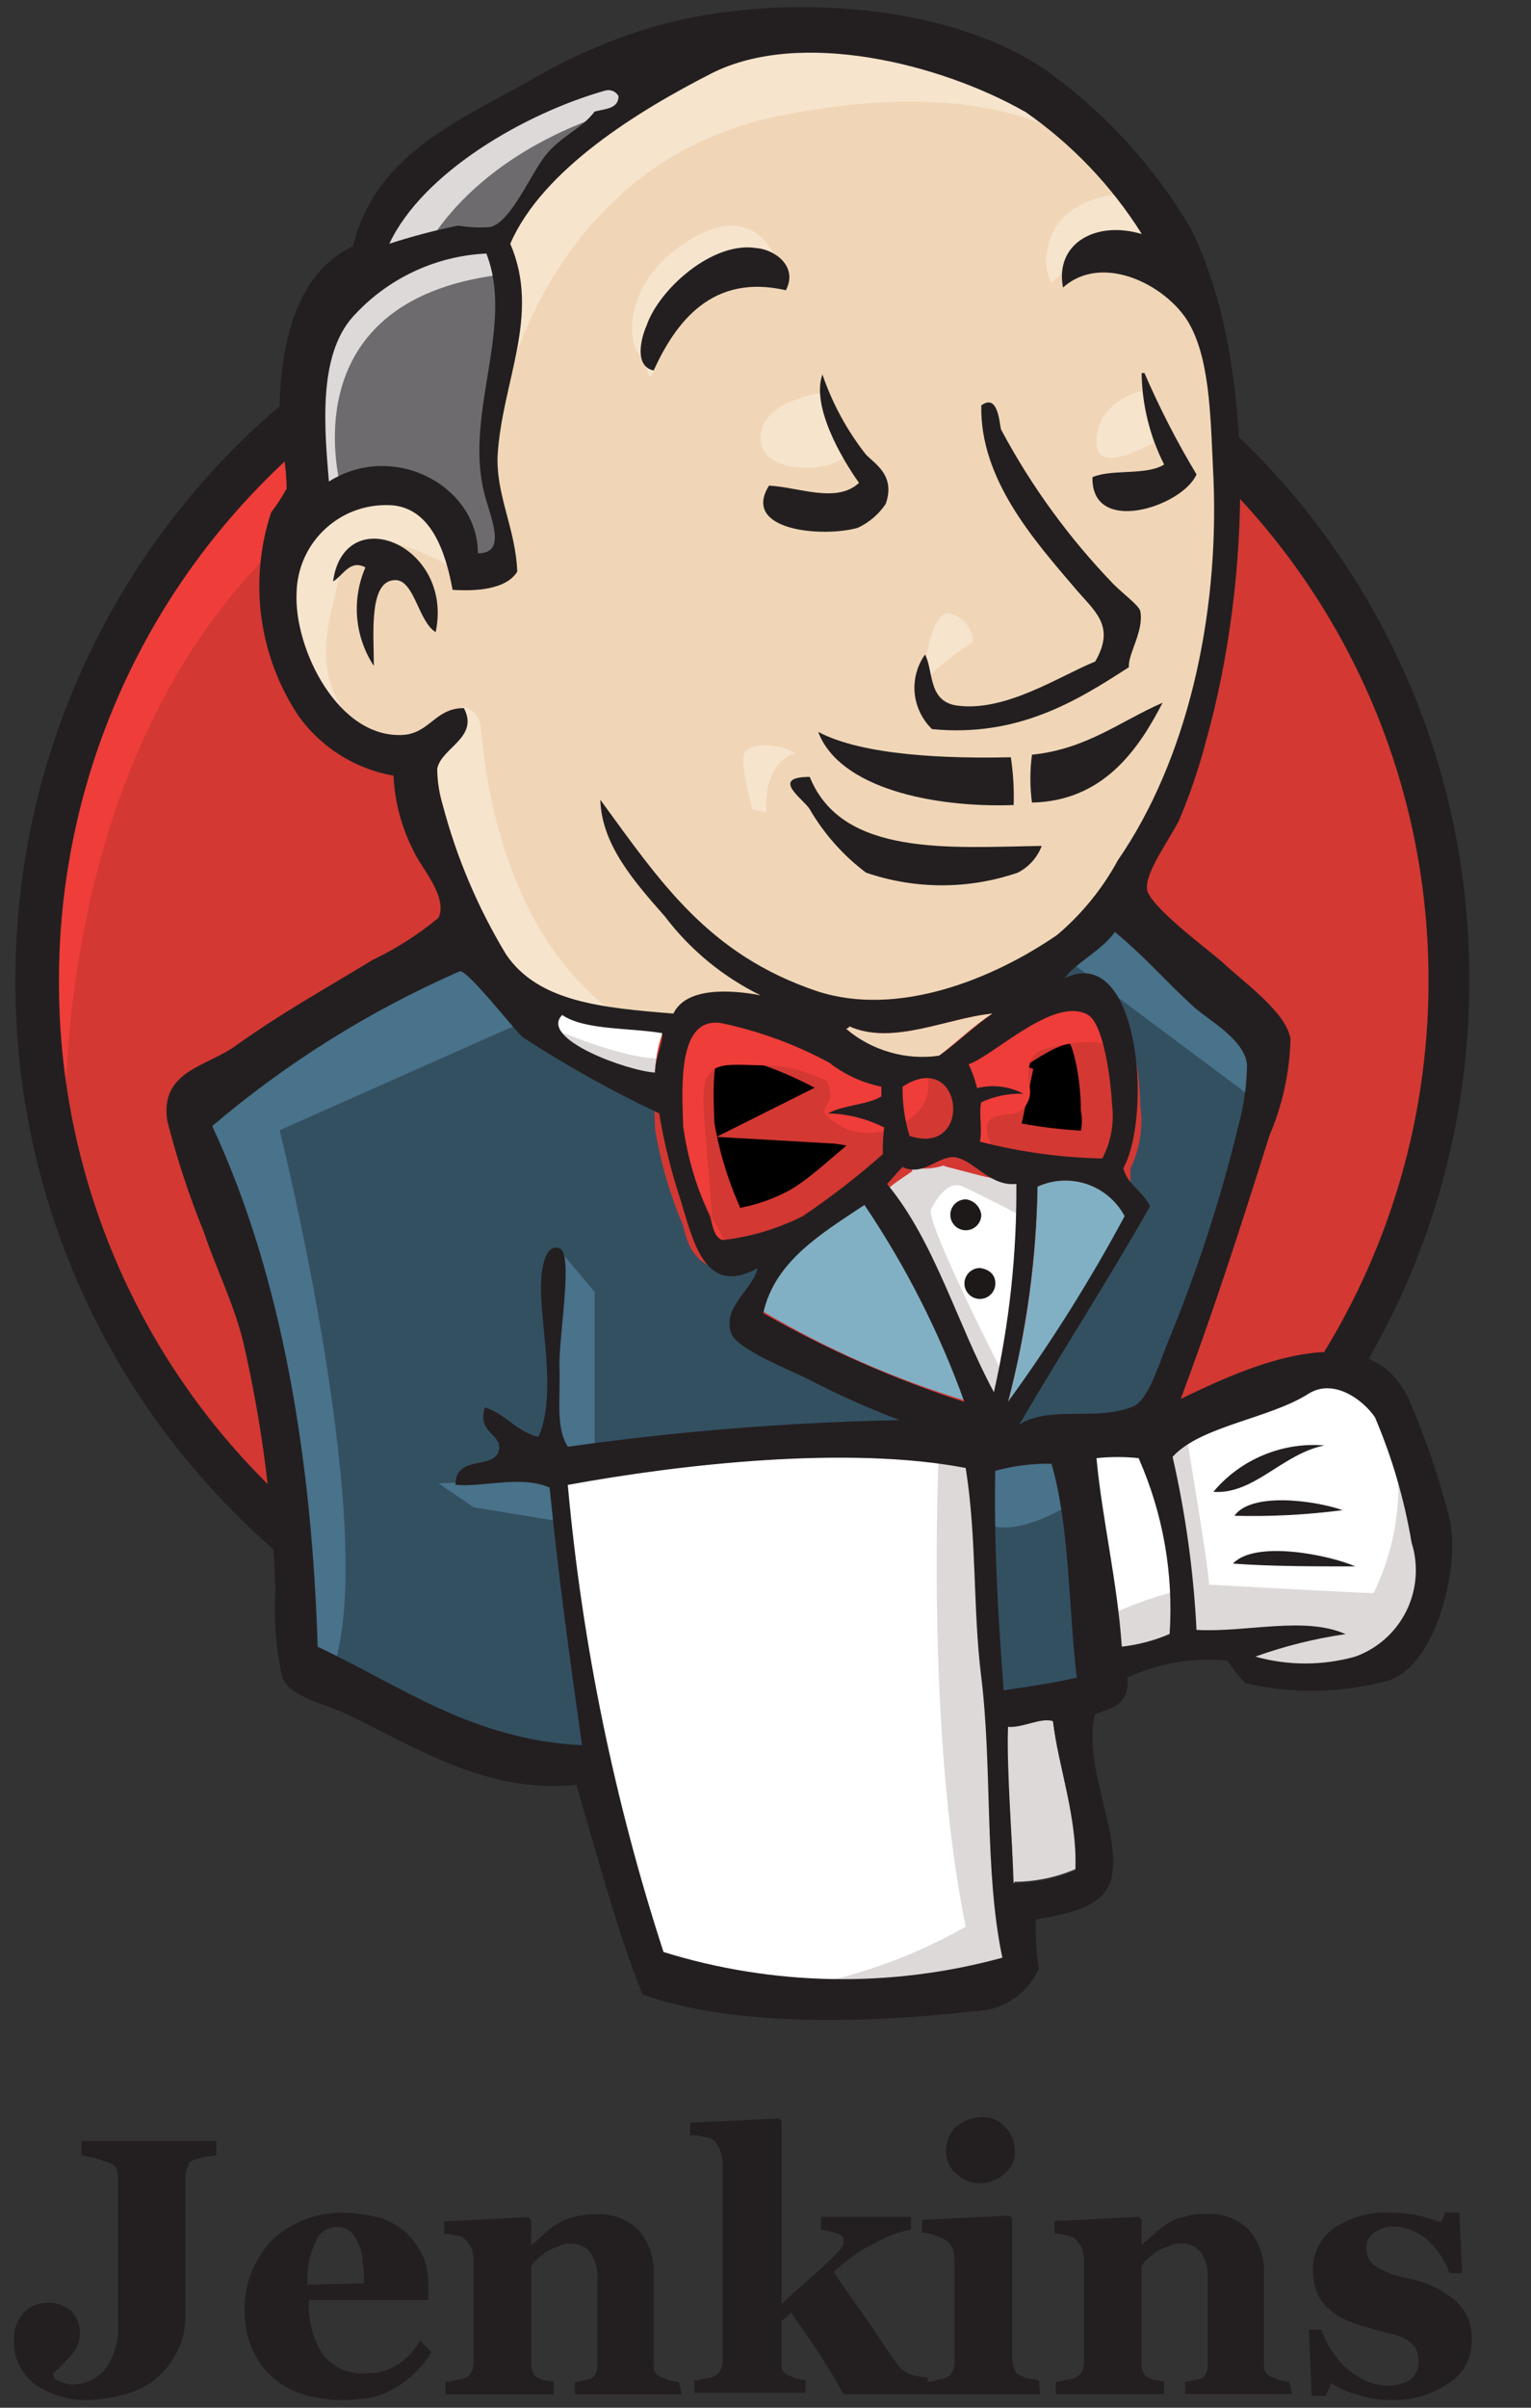
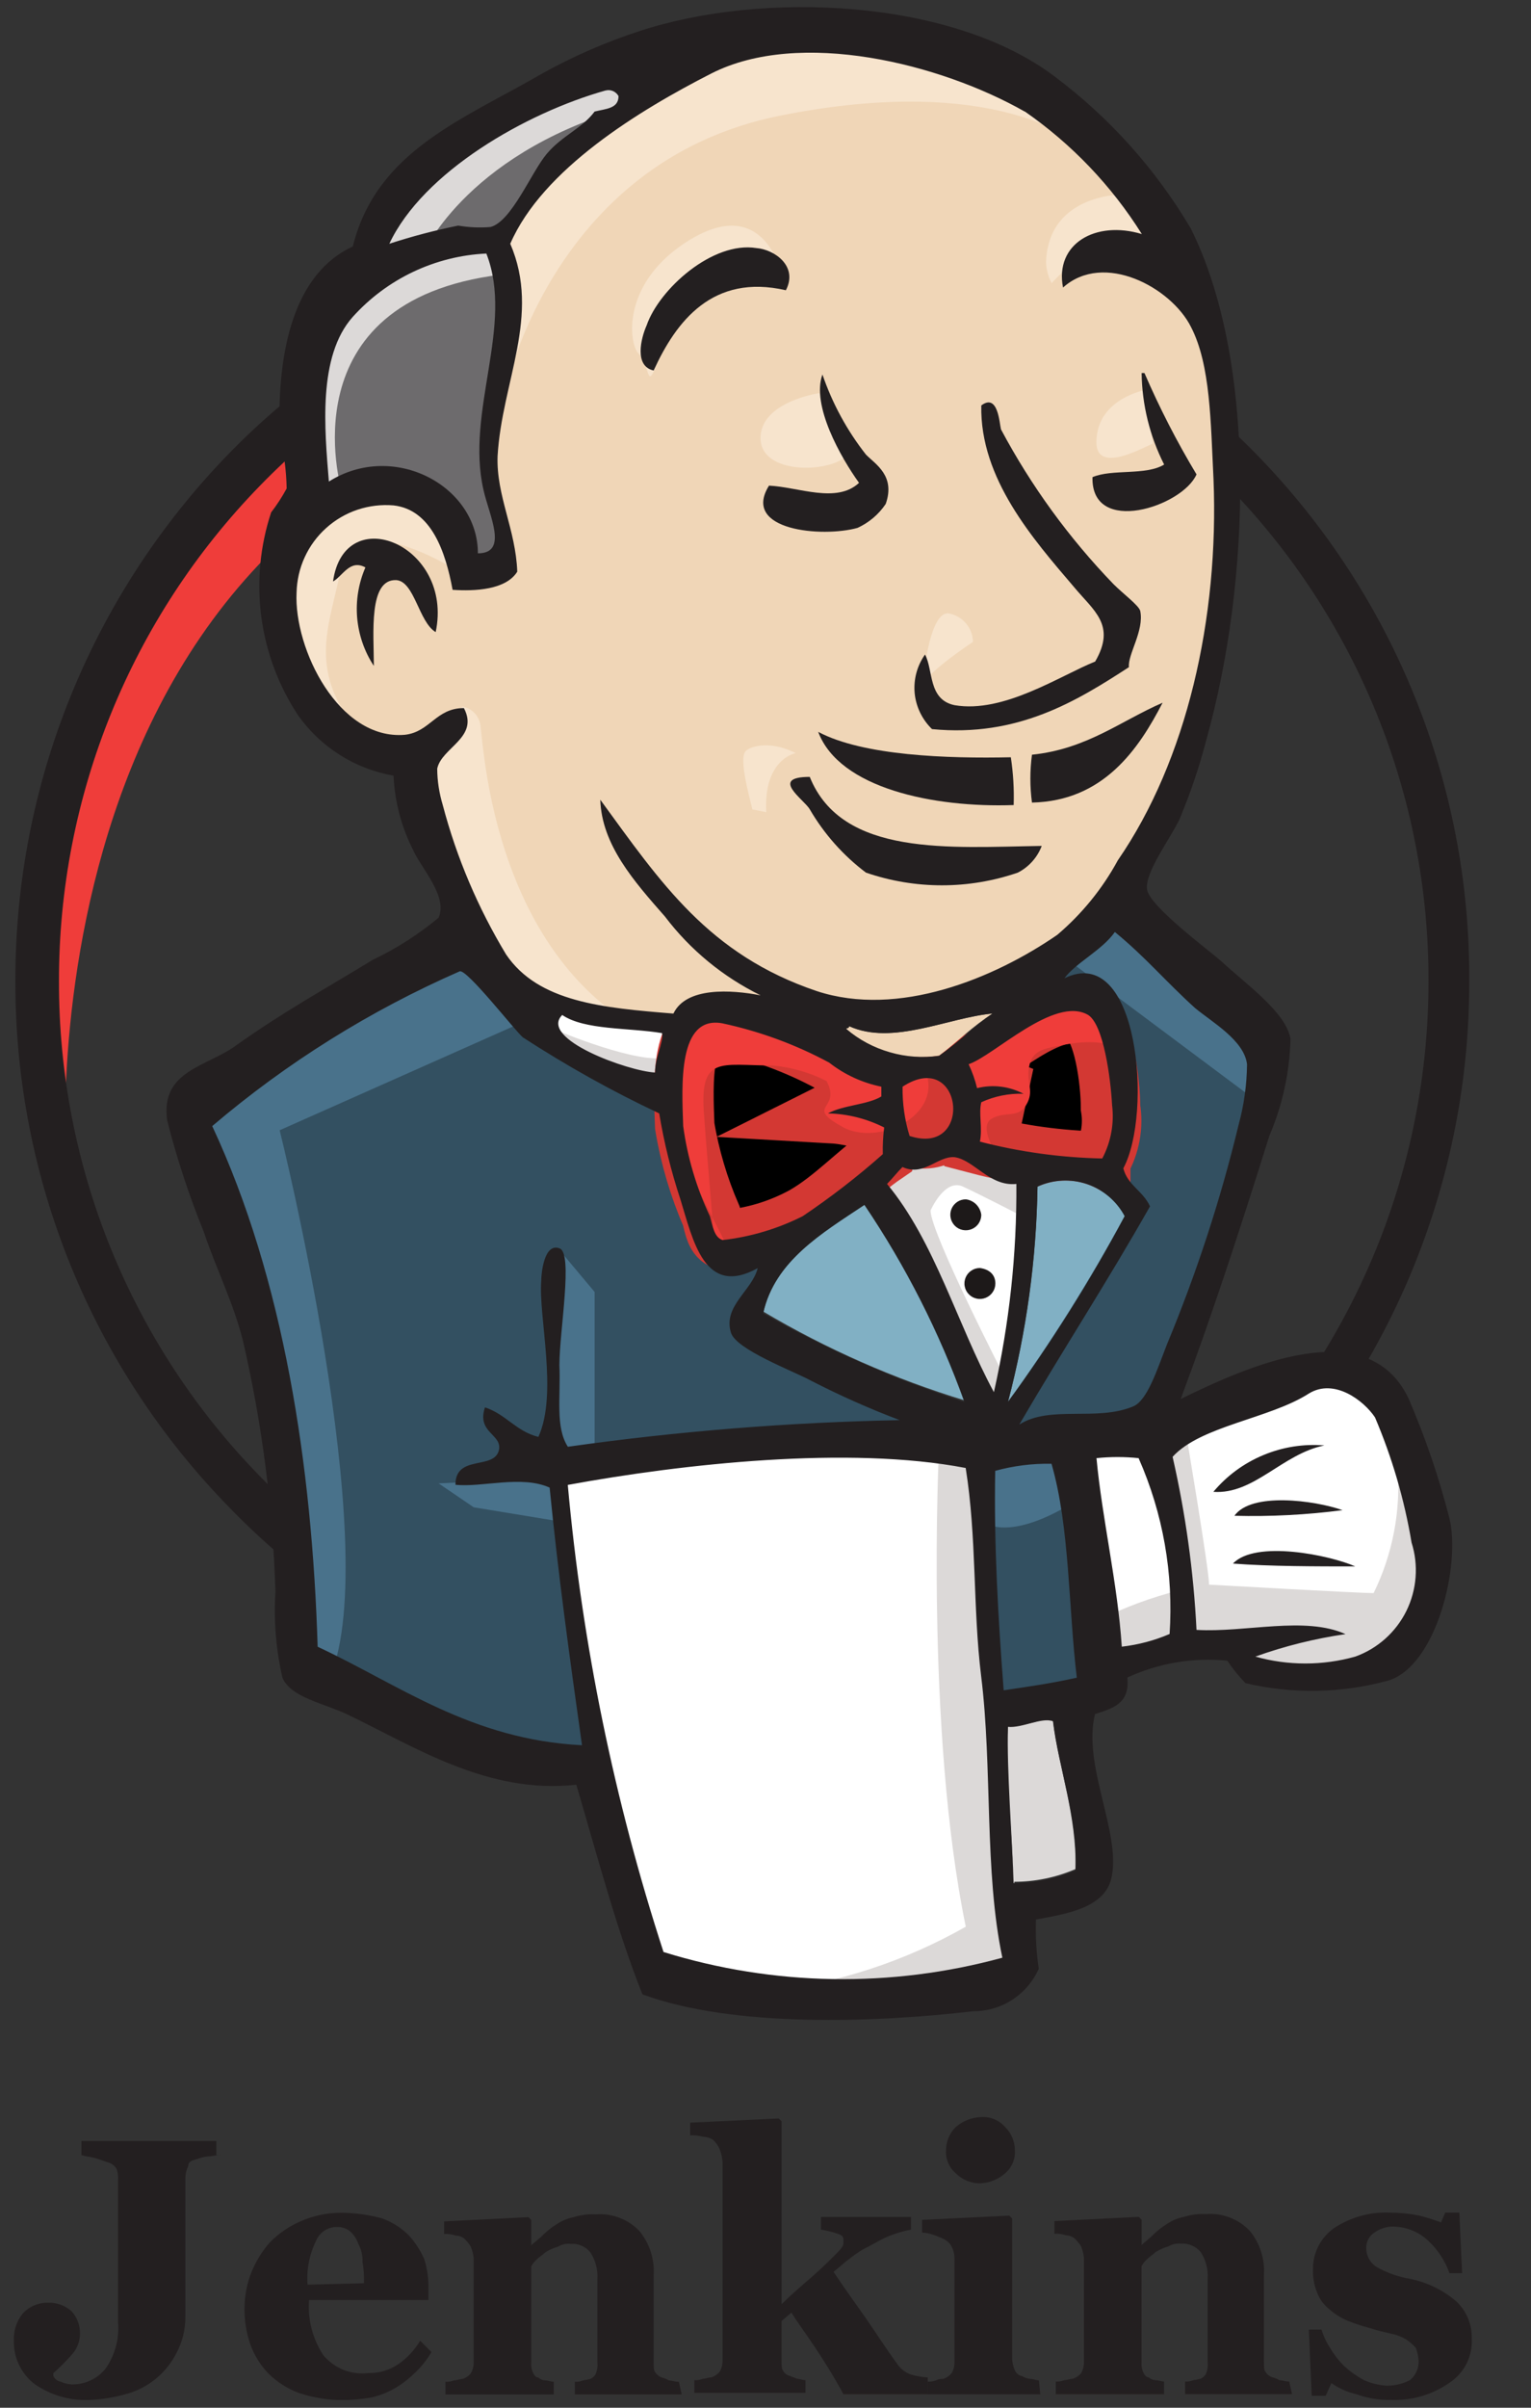
<svg xmlns="http://www.w3.org/2000/svg" width="21" height="33" viewBox="0 0 21 33" fill="none">
  <rect x="0" y="0" width="21" height="33" fill="#333333" stroke="none" />
  <g id="gitlab" clip-path="url(#clip0_4790_2225)">
-     <path id="Path 14804" d="M19.882 13.409C19.882 18.867 15.542 23.303 10.201 23.303C8.916 23.29 7.645 23.024 6.463 22.519C5.28 22.015 4.209 21.282 3.309 20.363C2.41 19.444 1.701 18.357 1.222 17.164C0.743 15.971 0.504 14.695 0.518 13.409C0.504 12.124 0.743 10.848 1.221 9.655C1.7 8.462 2.409 7.375 3.308 6.457C4.207 5.538 5.278 4.805 6.461 4.301C7.643 3.796 8.913 3.529 10.198 3.516C15.541 3.516 19.879 7.952 19.879 13.409" fill="#D33833" />
    <path id="Path 14805" d="M0.904 15.859C0.904 15.859 0.21 5.541 9.717 5.232L9.062 4.133L3.892 5.869L2.408 7.566L1.135 10.032L0.402 12.908L0.615 14.837" fill="#EF3D3A" />
    <path id="Path 14806" d="M3.567 6.656C1.796 8.472 0.806 10.909 0.809 13.445C0.802 15.982 1.792 18.421 3.567 20.235C4.427 21.125 5.458 21.833 6.598 22.316C7.738 22.8 8.963 23.05 10.201 23.05C11.44 23.05 12.665 22.801 13.805 22.317C14.945 21.834 15.976 21.125 16.836 20.235C18.607 18.419 19.596 15.982 19.594 13.446C19.6 10.909 18.61 8.471 16.836 6.657C15.975 5.767 14.944 5.059 13.805 4.576C12.665 4.092 11.439 3.842 10.201 3.842C8.963 3.844 7.739 4.094 6.599 4.578C5.46 5.061 4.429 5.768 3.567 6.656ZM3.142 20.657C1.257 18.731 0.204 16.14 0.211 13.445C0.206 10.754 1.251 8.167 3.123 6.234C4.04 5.288 5.137 4.536 6.349 4.022C7.562 3.508 8.865 3.243 10.182 3.242C11.498 3.247 12.8 3.514 14.012 4.028C15.224 4.541 16.322 5.291 17.241 6.234C19.121 8.162 20.167 10.752 20.153 13.445C20.158 16.137 19.113 18.724 17.241 20.658C16.325 21.603 15.227 22.356 14.015 22.869C12.802 23.383 11.499 23.648 10.182 23.649C8.868 23.648 7.567 23.383 6.358 22.869C5.149 22.355 4.055 21.603 3.142 20.657Z" fill="#231F20" />
    <path id="Path 14807" d="M14.27 13.464L12.785 13.677L10.799 13.908L9.507 13.947L8.254 13.908L7.289 13.617L6.44 12.691L5.786 10.803L5.632 10.398L4.745 10.107L4.244 9.239L3.875 8.024L4.28 6.963L5.244 6.635L6.016 7.002L6.382 7.812L6.826 7.735L6.98 7.542L6.825 6.694L6.786 5.634L6.998 4.149V3.3L7.674 2.22L8.85 1.371L10.915 0.504L13.21 0.832L15.196 2.259L16.122 3.745L16.72 4.805L16.874 7.467L16.411 9.762L15.601 11.787L14.829 12.867" fill="#F0D6B7" />
    <path id="Path 14808" d="M13.016 19.849L7.751 20.062V20.949L8.195 24.054L7.982 24.303L4.299 23.05L4.049 22.606L3.662 18.422L2.794 15.917L2.602 15.317L5.551 13.292L6.477 12.926L7.287 13.929L7.982 14.546L8.792 14.795L9.159 14.911L9.603 16.84L9.93 17.245L10.779 16.954L10.181 18.111L13.383 19.635L13.016 19.847" fill="#335061" />
    <path id="Path 14809" d="M4.279 6.985L5.243 6.657L6.015 7.023L6.381 7.833L6.825 7.756L6.941 7.312L6.729 6.464L6.941 4.439L6.748 3.339L7.404 2.568L8.831 1.43L8.426 0.871L6.401 1.855L5.552 2.511L5.07 3.533L4.337 4.535L4.125 5.712L4.279 6.985Z" fill="#6D6B6D" />
    <path id="Path 14810" d="M5.784 3.516C5.784 3.516 6.344 2.145 8.542 1.491C10.741 0.837 8.658 1.009 8.658 1.009L6.265 1.934L5.341 2.861L4.936 3.593L5.784 3.516Z" fill="#DCD9D8" />
    <path id="Path 14811" d="M4.684 6.715C4.684 6.715 3.913 4.13 6.864 3.765L6.748 3.32L4.723 3.803L4.125 5.73L4.279 6.983L4.684 6.713" fill="#DCD9D8" />
    <path id="Path 14812" d="M5.861 10.146L6.344 9.684C6.412 9.696 6.474 9.732 6.52 9.785C6.565 9.838 6.591 9.905 6.593 9.974C6.632 10.224 6.747 12.559 8.329 13.812C8.483 13.928 7.152 13.62 7.152 13.62L5.976 11.768" fill="#F7E4CD" />
    <path id="Path 14813" d="M12.652 9.434C12.652 9.434 12.729 8.316 13.038 8.412C13.124 8.434 13.201 8.483 13.257 8.553C13.313 8.622 13.344 8.708 13.346 8.798C13.346 8.798 12.611 9.28 12.652 9.434Z" fill="#F7E4CD" />
    <path id="Path 14814" d="M15.698 5.348C15.698 5.348 15.081 5.464 15.042 6.003C14.985 6.543 15.698 6.119 15.814 6.081" fill="#F7E4CD" />
    <path id="Path 14815" d="M11.242 5.387C11.242 5.387 10.432 5.503 10.432 6.004C10.432 6.505 11.357 6.486 11.608 6.253" fill="#F7E4CD" />
    <path id="Path 14816" d="M6.227 7.795C6.227 7.795 4.839 6.946 4.684 7.756C4.53 8.567 4.202 9.145 4.897 10.013L4.434 9.859L3.99 8.721L3.836 7.621L4.685 6.734L5.649 6.812L6.208 7.255L6.227 7.795Z" fill="#F7E4CD" />
    <path id="Path 14817" d="M6.902 5.462C6.902 5.462 7.519 2.221 10.701 1.585C13.304 1.065 14.675 1.701 15.195 2.299C15.195 2.299 12.861 -0.459 10.663 0.37C8.443 1.219 6.825 2.762 6.864 3.765C6.922 5.462 6.903 5.462 6.903 5.462" fill="#F7E4CD" />
    <path id="Path 14818" d="M15.447 2.664C15.447 2.664 14.386 2.626 14.348 3.59C14.351 3.692 14.377 3.791 14.425 3.881C14.425 3.881 15.274 2.916 15.796 3.437" fill="#F7E4CD" />
    <path id="Path 14819" d="M10.78 3.975C10.78 3.975 10.587 2.509 9.353 3.358C8.543 3.917 8.62 4.688 8.755 4.843C8.909 4.997 8.871 5.287 8.967 5.092C9.083 4.88 9.045 4.224 9.45 4.032C9.835 3.839 10.51 3.627 10.779 3.974" fill="#F7E4CD" />
    <path id="Path 14820" d="M7.308 13.948L3.836 15.491C3.836 15.491 5.263 21.2 4.532 22.974L4.012 22.781L3.973 20.602L3.009 16.474L2.621 15.356L6.228 12.926L7.308 13.948" fill="#49728B" />
    <path id="Path 14821" d="M7.654 17.109L8.156 17.707V19.925H7.577C7.577 19.925 7.5 18.382 7.5 18.19C7.5 17.997 7.577 17.341 7.577 17.341" fill="#49728B" />
    <path id="Path 14822" d="M7.674 20.254L6.016 20.331L6.498 20.659L7.675 20.852" fill="#49728B" />
    <path id="Path 14823" d="M13.344 19.886L14.715 19.848L15.043 23.242L13.654 23.435L13.345 19.886" fill="#335061" />
    <path id="Path 14824" d="M13.711 19.889L15.774 19.773C15.774 19.773 16.623 17.632 16.623 17.517C16.623 17.401 17.356 14.412 17.356 14.412L15.697 12.678L15.37 12.387L14.482 13.274V16.707L13.711 19.889Z" fill="#335061" />
    <path id="Path 14825" d="M14.636 19.617L13.344 19.866L13.537 20.889C14.019 21.101 14.829 20.522 14.829 20.522" fill="#49728B" />
    <path id="Path 14826" d="M14.676 13.178L17.26 15.107L17.337 14.22L15.389 12.406L14.676 13.178Z" fill="#49728B" />
    <path id="Path 14827" d="M8.947 27.138L8.176 24.033L7.79 21.738L7.732 20.04L11.184 19.848H13.325L13.133 23.724L13.499 26.733L13.46 27.292L10.645 27.505L8.948 27.138" fill="white" />
    <path id="Path 14828" d="M12.88 19.849C12.88 19.849 12.687 23.688 13.247 26.407C12.409 26.883 11.484 27.185 10.527 27.294L13.633 27.178L13.999 26.965L13.555 20.929L13.439 19.637" fill="#DCD9D8" />
    <path id="Path 14829" d="M15.099 22.936L16.526 22.531L19.245 22.377L19.65 21.124L18.917 18.944L18.069 18.828L16.912 19.214L15.793 19.773L15.195 19.659L14.732 19.85" fill="white" />
    <path id="Path 14830" d="M15.08 22.201C15.431 22.027 15.8 21.891 16.179 21.796L15.774 19.771L16.257 19.578C16.257 19.578 16.584 21.507 16.584 21.719C16.584 21.719 18.648 21.835 18.841 21.835C19.105 21.297 19.218 20.697 19.169 20.099L19.574 21.276L19.612 21.931L19.015 22.819L18.359 22.973L17.26 22.934L16.893 22.452L15.601 22.645L15.196 22.799" fill="#DCD9D8" />
    <path id="Path 14831" d="M13.633 19.581L12.823 17.517L11.975 16.302C11.975 16.302 12.167 15.781 12.418 15.781H13.267L14.077 16.072L14 17.443L13.633 19.584" fill="white" />
    <path id="Path 14832" d="M13.786 18.886C13.786 18.886 12.764 16.899 12.764 16.591C12.764 16.591 12.957 16.147 13.208 16.263C13.459 16.379 14.018 16.668 14.018 16.668V15.972L12.765 15.723L11.916 15.839L13.344 19.213L13.635 19.251" fill="#DCD9D8" />
    <path id="Path 14833" d="M9.275 14.026L8.253 13.91L7.289 13.621V13.949L7.752 14.47L9.237 15.125" fill="white" />
    <path id="Path 14834" d="M7.636 14.121C7.636 14.121 8.774 14.603 9.159 14.488L9.198 14.931L8.176 14.719L7.559 14.275L7.636 14.121Z" fill="#DCD9D8" />
    <path id="Path 14835" d="M15.098 15.916C14.532 15.905 13.969 15.828 13.42 15.684C13.459 15.472 13.382 15.279 13.439 15.144C13.621 15.062 13.819 15.022 14.018 15.028C13.817 14.945 13.597 14.918 13.382 14.951C13.367 14.835 13.327 14.723 13.266 14.623C13.613 14.508 14.442 13.678 14.905 13.948C15.136 14.083 15.233 14.816 15.233 15.183C15.275 15.435 15.227 15.694 15.098 15.915" fill="#D33833" />
    <path id="Path 14836" d="M15.098 15.916C14.532 15.905 13.969 15.828 13.42 15.684C13.459 15.472 13.382 15.279 13.439 15.144C13.621 15.062 13.819 15.022 14.018 15.028C13.817 14.945 13.597 14.918 13.382 14.951C13.367 14.835 13.327 14.723 13.266 14.623C13.613 14.508 14.442 13.678 14.905 13.948C15.136 14.083 15.233 14.816 15.233 15.183C15.275 15.435 15.227 15.694 15.098 15.915L15.098 15.916Z" fill="black" stroke="#D33833" stroke-width="0.816" />
    <path id="Path 14837" d="M12.111 14.893V15.028C11.918 15.144 11.609 15.144 11.378 15.26C11.645 15.275 11.906 15.341 12.149 15.452C12.153 15.575 12.146 15.697 12.13 15.819C11.764 16.068 11.436 16.436 11.031 16.668C10.692 16.853 10.317 16.965 9.932 16.995C9.816 16.957 9.797 16.822 9.758 16.668C9.586 16.273 9.463 15.858 9.392 15.433C9.372 14.855 9.314 13.91 9.932 14.025C10.444 14.135 10.937 14.316 11.397 14.565C11.603 14.735 11.848 14.848 12.111 14.893Z" fill="#D33833" />
    <path id="Path 14838" d="M12.111 14.893V15.028C11.918 15.144 11.609 15.144 11.378 15.26C11.645 15.275 11.906 15.341 12.149 15.452C12.153 15.575 12.146 15.697 12.13 15.819C11.764 16.068 11.436 16.436 11.031 16.668C10.692 16.853 10.317 16.965 9.932 16.995C9.816 16.957 9.797 16.822 9.758 16.668C9.586 16.273 9.463 15.858 9.392 15.433C9.372 14.855 9.314 13.91 9.932 14.025C10.444 14.135 10.937 14.316 11.397 14.565C11.603 14.735 11.848 14.848 12.111 14.893Z" fill="black" stroke="#D33833" stroke-width="0.816" />
    <path id="Path 14839" d="M12.458 15.571C12.391 15.352 12.358 15.124 12.362 14.895C13.21 14.355 13.364 15.86 12.458 15.571Z" fill="#D33833" />
    <path id="Path 14840" d="M12.458 15.571C12.391 15.352 12.358 15.124 12.362 14.895C13.21 14.355 13.364 15.86 12.458 15.571Z" fill="black" stroke="#D33833" stroke-width="0.816" />
    <path id="Path 14841" d="M13.671 15.819C13.671 15.819 13.422 15.453 13.594 15.337C13.787 15.221 13.96 15.337 14.076 15.144C14.192 14.951 14.076 14.853 14.115 14.624C14.154 14.394 14.327 14.374 14.52 14.333C14.713 14.291 15.214 14.217 15.292 14.41L15.081 13.756L14.636 13.602L13.247 14.412L13.17 14.817V15.627" fill="#EF3D3A" />
    <path id="Path 14842" d="M9.795 17.035C9.757 16.456 9.699 15.877 9.66 15.318C9.583 14.45 9.873 14.604 10.605 14.604C10.861 14.629 11.11 14.701 11.338 14.817C11.551 15.222 11.011 15.145 11.57 15.453C12.052 15.703 12.899 15.299 12.708 14.72C12.611 14.585 12.149 14.682 11.994 14.585C11.703 14.431 11.415 14.294 11.126 14.142C10.76 13.949 9.911 13.679 9.525 13.929C8.542 14.604 9.583 16.282 9.93 16.996" fill="#EF3D3A" />
    <path id="Path 14843" d="M10.779 3.978C9.776 3.747 9.274 4.403 8.966 5.078C8.695 5.02 8.792 4.634 8.869 4.461C9.043 3.959 9.776 3.304 10.374 3.4C10.623 3.419 10.952 3.649 10.779 3.979" fill="#231F20" />
    <path id="Path 14844" d="M15.659 5.113H15.698C15.905 5.591 16.143 6.055 16.412 6.502C16.219 6.945 14.965 7.351 14.985 6.54C15.255 6.424 15.717 6.521 15.968 6.367C15.771 5.978 15.665 5.549 15.659 5.113Z" fill="#231F20" />
    <path id="Path 14845" d="M11.281 5.133C11.417 5.53 11.619 5.902 11.879 6.232C12.014 6.367 12.284 6.523 12.149 6.907C12.053 7.05 11.919 7.163 11.763 7.235C11.281 7.37 10.163 7.274 10.548 6.656C10.953 6.675 11.474 6.906 11.783 6.618C11.533 6.27 11.127 5.557 11.281 5.133Z" fill="#231F20" />
    <path id="Path 14846" d="M15.485 9.144C14.771 9.607 13.961 10.108 12.784 9.993C12.649 9.862 12.564 9.687 12.546 9.5C12.529 9.312 12.579 9.125 12.688 8.971C12.804 9.183 12.727 9.588 13.093 9.665C13.768 9.781 14.54 9.26 15.022 9.067C15.313 8.566 15.003 8.373 14.731 8.045C14.173 7.391 13.439 6.56 13.46 5.557C13.691 5.383 13.709 5.806 13.73 5.885C14.143 6.66 14.663 7.374 15.273 8.006C15.408 8.141 15.62 8.297 15.64 8.373C15.697 8.643 15.466 8.971 15.485 9.144Z" fill="#231F20" />
    <path id="Path 14847" d="M5.977 8.664C5.745 8.529 5.686 7.97 5.437 7.951C5.051 7.932 5.128 8.684 5.128 9.127C4.998 8.93 4.92 8.703 4.899 8.467C4.879 8.231 4.918 7.994 5.012 7.777C4.8 7.661 4.703 7.893 4.568 7.97C4.723 6.852 6.227 7.469 5.976 8.664" fill="#231F20" />
    <path id="Path 14848" d="M15.948 9.629C15.62 10.265 15.138 10.979 14.155 11C14.126 10.782 14.126 10.562 14.155 10.344C14.907 10.267 15.37 9.882 15.948 9.631" fill="#231F20" />
    <path id="Path 14849" d="M11.223 10.031C11.84 10.359 12.997 10.398 13.865 10.379C13.898 10.595 13.911 10.815 13.904 11.034C12.804 11.073 11.512 10.803 11.223 10.031Z" fill="#231F20" />
    <path id="Path 14850" d="M11.107 10.648C11.55 11.748 13.035 11.613 14.289 11.594C14.229 11.752 14.112 11.883 13.961 11.96C13.286 12.192 12.553 12.192 11.878 11.96C11.566 11.725 11.304 11.43 11.107 11.092C11.029 10.957 10.547 10.648 11.107 10.648Z" fill="#231F20" />
    <path id="Path 14851" d="M15.427 16.667C14.95 17.55 14.415 18.4 13.826 19.213C14.081 18.25 14.217 17.259 14.231 16.263C14.445 16.166 14.687 16.153 14.909 16.228C15.132 16.304 15.317 16.461 15.427 16.668" fill="#81B0C4" />
    <path id="Path 14852" d="M18.166 19.811C17.587 19.927 17.202 20.486 16.643 20.447C16.827 20.227 17.062 20.054 17.327 19.944C17.592 19.833 17.88 19.787 18.166 19.811Z" fill="#231F20" />
    <path id="Path 14853" d="M18.416 20.698C17.924 20.762 17.428 20.788 16.932 20.775C17.163 20.447 18.031 20.563 18.416 20.698Z" fill="#231F20" />
    <path id="Path 14854" d="M18.59 21.469C18.07 21.469 17.414 21.469 16.912 21.43C17.221 21.103 18.242 21.315 18.59 21.469Z" fill="#231F20" />
    <path id="Path 14855" d="M14.443 23.573C14.52 24.228 14.771 24.884 14.752 25.617C14.483 25.733 14.194 25.792 13.903 25.791C13.884 25.174 13.787 24.248 13.825 23.65C14.018 23.689 14.288 23.534 14.442 23.573" fill="#DCD9D8" />
    <path id="Path 14856" d="M13.615 13.891C13.345 14.064 13.133 14.276 12.882 14.469C12.656 14.506 12.425 14.492 12.205 14.429C11.985 14.365 11.781 14.254 11.609 14.103C11.609 14.084 11.648 14.084 11.648 14.064C12.246 14.334 12.998 13.948 13.615 13.891Z" fill="#F0D6B7" />
    <path id="Path 14857" d="M10.471 17.977C10.644 17.263 11.281 16.897 11.859 16.492C12.426 17.332 12.887 18.239 13.23 19.193C12.265 18.899 11.339 18.491 10.471 17.977Z" fill="#81B0C4" />
    <path id="Path 14858" d="M13.826 23.668C13.807 24.247 13.884 25.192 13.903 25.809C14.195 25.808 14.483 25.749 14.752 25.636C14.791 24.922 14.521 24.247 14.443 23.591C14.289 23.533 14.019 23.687 13.826 23.668ZM7.788 20.351C7.985 22.528 8.425 24.676 9.101 26.754C10.611 27.222 12.224 27.249 13.749 26.832C13.499 25.655 13.614 24.228 13.458 22.974C13.342 22.029 13.4 21.085 13.246 20.12C11.645 19.812 9.369 20.062 7.788 20.352L7.788 20.351ZM13.651 20.159C13.632 21.161 13.69 22.164 13.767 23.167C14.153 23.11 14.423 23.071 14.77 22.994C14.654 22.029 14.674 20.93 14.423 20.062C14.162 20.057 13.902 20.09 13.651 20.159ZM15.618 19.985C15.426 19.965 15.232 19.965 15.04 19.985C15.117 20.816 15.33 21.701 15.387 22.569C15.613 22.543 15.834 22.485 16.043 22.395C16.098 21.57 15.953 20.743 15.618 19.986V19.985ZM18.59 22.705C18.896 22.595 19.147 22.37 19.291 22.079C19.434 21.788 19.46 21.452 19.362 21.143C19.263 20.553 19.095 19.977 18.86 19.426C18.706 19.195 18.301 18.886 17.954 19.099C17.413 19.446 16.469 19.542 16.084 19.967C16.262 20.746 16.372 21.54 16.412 22.339C17.087 22.378 17.897 22.146 18.456 22.397C18.035 22.458 17.62 22.561 17.219 22.705C17.667 22.831 18.142 22.831 18.59 22.705ZM13.228 19.215C12.885 18.262 12.424 17.354 11.857 16.515C11.278 16.9 10.623 17.286 10.469 17.999C11.345 18.498 12.269 18.905 13.228 19.215ZM14.231 16.265C14.214 17.261 14.078 18.251 13.826 19.215C14.42 18.405 14.954 17.555 15.427 16.669C15.317 16.462 15.132 16.305 14.909 16.229C14.687 16.154 14.444 16.166 14.231 16.264V16.265ZM13.093 15.86C12.862 15.841 12.669 16.13 12.379 15.995C12.302 16.072 12.244 16.149 12.167 16.227C12.823 17.016 13.131 18.155 13.633 19.081C13.844 18.144 13.948 17.187 13.941 16.227C13.575 16.265 13.363 15.899 13.093 15.86ZM12.38 14.894C12.377 15.123 12.409 15.351 12.476 15.569C13.363 15.86 13.209 14.354 12.38 14.894ZM11.377 14.566C10.916 14.317 10.423 14.136 9.911 14.026C9.294 13.91 9.352 14.875 9.371 15.434C9.429 15.862 9.553 16.278 9.737 16.669C9.776 16.804 9.795 16.959 9.911 16.996C10.294 16.953 10.666 16.842 11.01 16.669C11.395 16.41 11.762 16.127 12.109 15.819C12.106 15.697 12.112 15.574 12.128 15.453C11.888 15.332 11.625 15.266 11.357 15.26C11.569 15.144 11.897 15.144 12.089 15.028V14.894C11.829 14.841 11.585 14.729 11.376 14.566H11.377ZM7.712 13.911C7.385 14.239 8.619 14.682 8.985 14.7C8.985 14.488 9.101 14.295 9.082 14.16C8.619 14.083 8.021 14.121 7.711 13.911H7.712ZM11.647 14.065C11.647 14.104 11.608 14.084 11.608 14.104C11.783 14.251 11.986 14.359 12.206 14.422C12.425 14.486 12.655 14.502 12.881 14.47C13.13 14.296 13.364 14.065 13.614 13.891C12.997 13.949 12.243 14.335 11.647 14.065ZM15.254 15.145C15.234 14.779 15.138 14.046 14.926 13.911C14.463 13.641 13.634 14.47 13.286 14.586C13.336 14.691 13.375 14.801 13.402 14.914C13.617 14.86 13.843 14.888 14.039 14.991C13.839 14.984 13.641 15.024 13.46 15.107C13.421 15.261 13.479 15.454 13.441 15.647C13.989 15.789 14.553 15.866 15.119 15.878C15.238 15.654 15.285 15.398 15.254 15.146L15.254 15.145ZM7.173 14.219C7.076 14.142 6.401 13.274 6.305 13.313C5.076 13.851 3.932 14.565 2.911 15.434C3.894 17.537 4.282 20.102 4.357 22.57C5.476 23.091 6.459 23.843 7.983 23.92C7.809 22.686 7.655 21.567 7.539 20.389C7.154 20.215 6.614 20.389 6.247 20.35C6.247 19.926 6.787 20.157 6.845 19.868C6.884 19.655 6.536 19.636 6.652 19.289C6.943 19.385 7.076 19.617 7.385 19.694C7.655 19.096 7.385 18.055 7.424 17.553C7.424 17.457 7.462 17.032 7.673 17.109C7.866 17.167 7.673 18.247 7.673 18.71C7.692 19.154 7.615 19.559 7.789 19.829C9.298 19.616 10.818 19.494 12.341 19.464C11.926 19.307 11.521 19.127 11.126 18.924C10.877 18.789 10.104 18.5 10.027 18.269C9.911 17.902 10.317 17.69 10.393 17.381C9.66 17.787 9.506 16.996 9.332 16.436C9.205 16.052 9.108 15.659 9.042 15.26C8.395 14.956 7.771 14.607 7.172 14.218L7.173 14.219ZM14.598 13.409C15.62 12.908 15.813 15.261 15.408 16.013C15.466 16.244 15.678 16.322 15.774 16.534C15.196 17.556 14.579 18.501 13.981 19.525C14.405 19.255 15.042 19.486 15.543 19.276C15.736 19.198 15.871 18.774 16.006 18.427C16.412 17.451 16.741 16.445 16.989 15.418C17.063 15.147 17.102 14.868 17.105 14.587C17.067 14.259 16.623 14.008 16.392 13.816C15.986 13.449 15.716 13.121 15.292 12.774C15.118 13.023 14.752 13.198 14.598 13.411V13.409ZM4.838 4.344C4.356 4.884 4.453 5.887 4.511 6.6C5.398 6.041 6.555 6.658 6.555 7.584C6.979 7.584 6.709 7.063 6.632 6.716C6.383 5.636 7.056 4.459 6.671 3.475C6.323 3.491 5.982 3.577 5.667 3.726C5.353 3.875 5.071 4.085 4.838 4.344ZM8.31 1.239C7.211 1.547 5.803 2.357 5.34 3.341C5.65 3.24 5.965 3.157 6.285 3.092C6.431 3.117 6.581 3.124 6.729 3.111C7.019 3.034 7.288 2.359 7.5 2.108C7.712 1.857 7.983 1.761 8.156 1.529C8.31 1.49 8.484 1.49 8.484 1.317C8.467 1.287 8.441 1.263 8.41 1.249C8.378 1.235 8.343 1.231 8.31 1.24V1.239ZM14.057 1.53C12.9 0.872 10.972 0.39 9.757 1.007C8.773 1.509 7.442 2.318 6.999 3.341C7.423 4.324 6.883 5.231 6.825 6.253C6.806 6.793 7.074 7.256 7.095 7.835C6.941 8.084 6.516 8.105 6.208 8.084C6.112 7.564 5.917 6.985 5.398 6.927C5.231 6.913 5.063 6.933 4.904 6.986C4.745 7.039 4.598 7.125 4.474 7.237C4.349 7.349 4.249 7.485 4.179 7.638C4.109 7.79 4.072 7.955 4.068 8.123C4.03 8.894 4.647 10.148 5.553 10.071C5.901 10.032 5.978 9.705 6.363 9.705C6.576 10.11 6.055 10.245 5.997 10.536C5.998 10.706 6.025 10.874 6.074 11.037C6.264 11.757 6.557 12.445 6.942 13.082C7.386 13.737 8.272 13.814 9.237 13.892C9.411 13.525 10.027 13.564 10.433 13.642C9.918 13.389 9.468 13.02 9.121 12.562C8.697 12.08 8.253 11.579 8.234 10.961C9.065 12.099 9.719 13.083 11.204 13.584C12.323 13.951 13.634 13.411 14.502 12.813C14.84 12.526 15.122 12.18 15.333 11.791C16.279 10.42 16.722 8.474 16.645 6.564C16.606 5.793 16.606 5.002 16.336 4.481C16.066 3.941 15.14 3.44 14.581 3.941C14.465 3.343 15.025 3.016 15.662 3.208C15.246 2.545 14.7 1.974 14.057 1.528L14.057 1.53ZM16.198 19.173C17.105 18.73 18.763 17.978 19.323 19.173C19.552 19.704 19.739 20.253 19.882 20.813C20.036 21.449 19.708 22.819 19.051 23.031C18.409 23.209 17.732 23.222 17.084 23.069C16.991 22.974 16.908 22.871 16.834 22.761C16.365 22.714 15.892 22.794 15.463 22.992C15.502 23.358 15.251 23.416 15.02 23.493C14.846 24.188 15.367 25.094 15.251 25.711C15.174 26.155 14.615 26.232 14.21 26.309C14.202 26.535 14.215 26.761 14.248 26.984C14.17 27.159 14.043 27.306 13.883 27.41C13.722 27.513 13.535 27.567 13.344 27.566C12.033 27.72 10.065 27.797 8.812 27.334C8.464 26.466 8.195 25.444 7.905 24.461C6.69 24.596 5.688 23.94 4.761 23.496C4.434 23.342 3.99 23.265 3.874 22.995C3.786 22.609 3.753 22.213 3.778 21.818C3.743 20.662 3.595 19.512 3.334 18.384C3.199 17.844 2.968 17.401 2.794 16.88C2.592 16.384 2.425 15.875 2.293 15.356C2.196 14.662 2.852 14.623 3.257 14.315C3.913 13.852 4.414 13.582 5.108 13.158C5.433 13.003 5.738 12.809 6.015 12.579C6.15 12.288 5.766 11.884 5.668 11.653C5.506 11.335 5.414 10.987 5.398 10.631C4.868 10.539 4.396 10.24 4.086 9.8C3.819 9.395 3.648 8.934 3.584 8.453C3.521 7.972 3.567 7.483 3.719 7.023C3.799 6.919 3.87 6.81 3.932 6.695C3.927 6.448 3.895 6.202 3.836 5.962C3.797 4.766 4.048 3.744 4.839 3.378C5.167 2.066 6.343 1.642 7.442 1.005C7.866 0.77 8.311 0.576 8.772 0.426C10.47 -0.131 13.055 -0.015 14.463 1.046C15.217 1.61 15.852 2.318 16.332 3.129C17.239 4.942 17.163 7.95 16.544 10.15C16.448 10.518 16.326 10.879 16.178 11.23C16.062 11.479 15.696 11.963 15.734 12.194C15.773 12.426 16.583 13.025 16.756 13.178C17.065 13.469 17.643 13.872 17.701 14.239C17.69 14.696 17.591 15.148 17.411 15.568C17.006 16.86 16.621 18.037 16.195 19.175L16.198 19.173Z" fill="#231F20" />
    <path id="Path 14859" d="M10.221 10.303C10.259 10.245 10.529 10.129 10.915 10.322C10.915 10.322 10.471 10.399 10.51 11.132L10.317 11.093C10.336 11.112 10.124 10.438 10.221 10.304" fill="#F7E4CD" />
    <path id="Path 14860" d="M13.46 16.65C13.46 16.692 13.447 16.733 13.424 16.768C13.401 16.803 13.367 16.83 13.329 16.846C13.29 16.862 13.247 16.866 13.206 16.858C13.165 16.85 13.127 16.83 13.097 16.8C13.068 16.77 13.047 16.732 13.039 16.691C13.031 16.65 13.035 16.607 13.051 16.569C13.067 16.53 13.095 16.497 13.13 16.473C13.164 16.45 13.206 16.438 13.248 16.438C13.301 16.444 13.352 16.469 13.39 16.507C13.428 16.546 13.453 16.596 13.46 16.65Z" fill="#1D1919" />
    <path id="Path 14861" d="M13.653 17.591C13.653 17.633 13.641 17.674 13.617 17.709C13.594 17.744 13.561 17.771 13.522 17.787C13.483 17.803 13.441 17.808 13.399 17.799C13.358 17.791 13.32 17.771 13.291 17.741C13.261 17.712 13.241 17.674 13.233 17.633C13.224 17.591 13.229 17.549 13.245 17.51C13.261 17.471 13.288 17.438 13.323 17.415C13.358 17.391 13.399 17.379 13.441 17.379C13.576 17.398 13.653 17.475 13.653 17.591Z" fill="#1D1919" />
    <g id="Group 2533">
      <path id="Path 14862" d="M3.025 29.536C2.967 29.536 2.909 29.555 2.852 29.555C2.799 29.561 2.747 29.574 2.697 29.594C2.62 29.613 2.581 29.633 2.581 29.69C2.557 29.738 2.544 29.791 2.543 29.844V31.756C2.543 31.923 2.504 32.089 2.427 32.238C2.357 32.379 2.258 32.504 2.136 32.604C2.012 32.705 1.867 32.778 1.712 32.817C1.548 32.863 1.38 32.889 1.21 32.894C0.951 32.902 0.695 32.827 0.481 32.68C0.388 32.611 0.313 32.52 0.263 32.416C0.212 32.312 0.187 32.198 0.19 32.082C0.184 31.95 0.225 31.82 0.306 31.716C0.349 31.666 0.403 31.627 0.463 31.6C0.523 31.574 0.588 31.56 0.653 31.561C0.713 31.558 0.772 31.567 0.829 31.587C0.885 31.607 0.937 31.637 0.981 31.677C1.058 31.761 1.1 31.872 1.097 31.986C1.097 32.094 1.055 32.198 0.981 32.277C0.903 32.365 0.82 32.448 0.732 32.526V32.565C0.741 32.584 0.754 32.602 0.771 32.615C0.787 32.629 0.807 32.638 0.828 32.642C0.877 32.664 0.929 32.677 0.982 32.681C1.07 32.682 1.158 32.664 1.238 32.627C1.318 32.591 1.389 32.536 1.445 32.468C1.576 32.283 1.638 32.058 1.619 31.832V29.883C1.623 29.831 1.617 29.779 1.6 29.729C1.586 29.704 1.567 29.682 1.543 29.666C1.52 29.649 1.493 29.638 1.465 29.633C1.408 29.611 1.35 29.591 1.291 29.575C1.214 29.556 1.175 29.556 1.117 29.537V29.344H2.967V29.537H3.025V29.536Z" fill="#231F20" />
      <path id="Path 14863" d="M5.917 32.239C5.859 32.338 5.787 32.429 5.705 32.509C5.624 32.59 5.533 32.662 5.435 32.722C5.333 32.783 5.223 32.828 5.107 32.857C4.98 32.88 4.851 32.893 4.722 32.895C4.512 32.898 4.304 32.865 4.105 32.799C3.945 32.741 3.8 32.649 3.68 32.529C3.569 32.414 3.484 32.275 3.431 32.124C3.376 31.962 3.35 31.793 3.354 31.622C3.356 31.457 3.389 31.293 3.45 31.14C3.51 30.992 3.595 30.855 3.7 30.735C3.821 30.612 3.965 30.513 4.124 30.444C4.3 30.367 4.49 30.328 4.682 30.328C4.871 30.329 5.059 30.355 5.241 30.405C5.379 30.455 5.504 30.534 5.607 30.637C5.696 30.734 5.767 30.844 5.82 30.965C5.861 31.096 5.88 31.233 5.877 31.37V31.524H4.239C4.219 31.789 4.287 32.053 4.432 32.276C4.506 32.366 4.601 32.436 4.708 32.48C4.816 32.523 4.934 32.539 5.049 32.525C5.193 32.528 5.334 32.488 5.454 32.409C5.58 32.325 5.686 32.212 5.763 32.081L5.917 32.236L5.917 32.239ZM4.992 31.294C4.995 31.197 4.989 31.099 4.973 31.003C4.976 30.916 4.956 30.83 4.915 30.754C4.893 30.687 4.853 30.627 4.799 30.58C4.75 30.541 4.688 30.521 4.625 30.523C4.563 30.521 4.502 30.539 4.45 30.573C4.398 30.608 4.357 30.657 4.334 30.715C4.243 30.901 4.203 31.107 4.219 31.313L4.99 31.294H4.992Z" fill="#231F20" />
      <path id="Path 14864" d="M9.351 32.817H7.885V32.644C7.925 32.647 7.964 32.64 8.001 32.624C8.033 32.62 8.066 32.614 8.097 32.605C8.132 32.59 8.159 32.563 8.175 32.528C8.193 32.479 8.2 32.426 8.194 32.374V31.236C8.202 31.107 8.168 30.978 8.097 30.87C8.065 30.83 8.023 30.799 7.976 30.779C7.929 30.759 7.878 30.75 7.827 30.754C7.767 30.748 7.706 30.761 7.654 30.792C7.592 30.81 7.534 30.836 7.48 30.87C7.441 30.908 7.403 30.927 7.364 30.966C7.332 30.993 7.306 31.026 7.287 31.062V32.374C7.282 32.42 7.289 32.466 7.306 32.509C7.325 32.548 7.344 32.586 7.383 32.586C7.409 32.61 7.444 32.624 7.479 32.625C7.518 32.625 7.557 32.644 7.595 32.644V32.818H6.11V32.644C6.15 32.647 6.19 32.641 6.226 32.625C6.265 32.625 6.304 32.606 6.342 32.606C6.388 32.592 6.428 32.565 6.458 32.529C6.485 32.482 6.498 32.428 6.497 32.374V30.947C6.491 30.894 6.478 30.843 6.458 30.793C6.432 30.75 6.4 30.711 6.362 30.677C6.328 30.653 6.288 30.64 6.246 30.639C6.196 30.622 6.144 30.615 6.092 30.619V30.446L7.249 30.388L7.287 30.427V30.774C7.326 30.735 7.384 30.697 7.461 30.62C7.514 30.569 7.572 30.524 7.635 30.485C7.705 30.438 7.784 30.405 7.866 30.389C7.966 30.357 8.071 30.344 8.175 30.35C8.286 30.341 8.397 30.358 8.5 30.398C8.604 30.438 8.697 30.5 8.773 30.581C8.91 30.749 8.979 30.963 8.966 31.179V32.375C8.966 32.433 8.966 32.491 8.985 32.51C9.007 32.545 9.041 32.573 9.081 32.587C9.115 32.595 9.148 32.608 9.177 32.626C9.216 32.626 9.255 32.645 9.312 32.645L9.351 32.819L9.351 32.817Z" fill="#231F20" />
      <path id="Path 14865" d="M12.726 32.815H11.569C11.434 32.565 11.299 32.352 11.183 32.178C11.068 32.005 10.952 31.85 10.855 31.696L10.72 31.812V32.352C10.72 32.41 10.72 32.468 10.739 32.487C10.748 32.506 10.761 32.524 10.778 32.537C10.795 32.55 10.815 32.56 10.836 32.564C10.874 32.583 10.893 32.583 10.932 32.603C10.971 32.603 11.009 32.622 11.048 32.622V32.795H9.524V32.622C9.564 32.625 9.604 32.618 9.64 32.603C9.679 32.603 9.717 32.584 9.756 32.584C9.801 32.57 9.841 32.543 9.872 32.506C9.898 32.459 9.912 32.406 9.911 32.352V29.633C9.907 29.573 9.894 29.515 9.872 29.459C9.851 29.407 9.818 29.361 9.775 29.324C9.735 29.3 9.688 29.287 9.64 29.286C9.584 29.27 9.525 29.263 9.467 29.267V29.093L10.682 29.035L10.721 29.074V31.581C10.837 31.465 10.97 31.35 11.126 31.215C11.281 31.08 11.396 30.965 11.492 30.867C11.55 30.81 11.569 30.771 11.569 30.751V30.694C11.569 30.655 11.55 30.636 11.492 30.616C11.417 30.59 11.339 30.571 11.261 30.559V30.385H12.495V30.559C12.369 30.583 12.246 30.622 12.129 30.675C12.051 30.713 11.955 30.771 11.838 30.829C11.771 30.869 11.706 30.914 11.645 30.964C11.587 31.002 11.51 31.08 11.433 31.137C11.587 31.369 11.742 31.581 11.877 31.774C12.011 31.967 12.146 32.179 12.301 32.391C12.346 32.462 12.414 32.516 12.493 32.545C12.569 32.567 12.646 32.58 12.725 32.584V32.776L12.726 32.815Z" fill="#231F20" />
      <path id="Path 14866" d="M14.268 32.816H12.725V32.642C12.765 32.645 12.805 32.639 12.841 32.623C12.871 32.609 12.904 32.603 12.938 32.604C12.983 32.59 13.023 32.563 13.053 32.527C13.08 32.48 13.093 32.427 13.092 32.373V30.946C13.091 30.892 13.078 30.839 13.053 30.791C13.032 30.75 12.998 30.717 12.957 30.695C12.914 30.672 12.868 30.653 12.822 30.637C12.767 30.615 12.708 30.602 12.648 30.599V30.425L13.844 30.367L13.883 30.406V32.334C13.886 32.388 13.9 32.44 13.921 32.489C13.93 32.509 13.943 32.526 13.96 32.54C13.976 32.553 13.996 32.562 14.018 32.566C14.053 32.587 14.093 32.601 14.134 32.605C14.172 32.605 14.211 32.624 14.25 32.624L14.269 32.816L14.268 32.816ZM13.921 29.48C13.924 29.538 13.913 29.596 13.889 29.649C13.866 29.703 13.831 29.75 13.786 29.788C13.695 29.868 13.579 29.916 13.458 29.923C13.394 29.926 13.33 29.915 13.27 29.892C13.211 29.869 13.156 29.833 13.111 29.788C13.066 29.75 13.031 29.703 13.008 29.649C12.984 29.596 12.973 29.538 12.976 29.48C12.975 29.419 12.987 29.358 13.01 29.302C13.033 29.245 13.067 29.194 13.111 29.152C13.208 29.068 13.33 29.02 13.458 29.017C13.52 29.012 13.581 29.022 13.638 29.046C13.695 29.069 13.745 29.105 13.786 29.152C13.829 29.194 13.864 29.245 13.887 29.302C13.91 29.358 13.922 29.419 13.921 29.48Z" fill="#231F20" />
      <path id="Path 14867" d="M17.722 32.814H16.256V32.641C16.296 32.644 16.336 32.637 16.372 32.621C16.405 32.617 16.437 32.611 16.469 32.602C16.503 32.587 16.531 32.56 16.546 32.525C16.564 32.476 16.571 32.423 16.565 32.371V31.233C16.574 31.104 16.54 30.975 16.469 30.866C16.436 30.827 16.395 30.796 16.348 30.776C16.301 30.756 16.25 30.747 16.199 30.751C16.138 30.745 16.077 30.758 16.025 30.789C15.964 30.807 15.905 30.833 15.851 30.866C15.813 30.905 15.774 30.924 15.736 30.963C15.704 30.99 15.678 31.023 15.658 31.059V32.371C15.654 32.417 15.66 32.463 15.677 32.506C15.696 32.545 15.716 32.583 15.755 32.583C15.781 32.607 15.815 32.621 15.851 32.622C15.89 32.622 15.928 32.641 15.967 32.641V32.815H14.482V32.641C14.522 32.644 14.561 32.638 14.598 32.622C14.637 32.622 14.675 32.603 14.714 32.603C14.759 32.589 14.799 32.562 14.83 32.526C14.856 32.478 14.87 32.425 14.868 32.371V30.944C14.862 30.891 14.849 30.84 14.83 30.79C14.803 30.747 14.771 30.708 14.733 30.674C14.7 30.65 14.659 30.637 14.617 30.636C14.568 30.618 14.515 30.611 14.463 30.616V30.442L15.62 30.384L15.659 30.423V30.77C15.697 30.732 15.755 30.693 15.832 30.616C15.885 30.565 15.944 30.52 16.006 30.481C16.076 30.434 16.155 30.401 16.237 30.385C16.337 30.353 16.442 30.34 16.546 30.346C16.657 30.337 16.768 30.354 16.871 30.394C16.975 30.434 17.068 30.497 17.144 30.577C17.281 30.745 17.35 30.959 17.337 31.175V32.371C17.337 32.429 17.337 32.487 17.356 32.506C17.378 32.542 17.412 32.569 17.452 32.583C17.486 32.591 17.519 32.604 17.549 32.622C17.587 32.622 17.626 32.641 17.684 32.641L17.722 32.814Z" fill="#231F20" />
      <path id="Path 14868" d="M19.072 32.893C18.914 32.896 18.757 32.87 18.609 32.816C18.484 32.788 18.366 32.736 18.262 32.662L18.184 32.836H17.992L17.953 31.929H18.127C18.153 32.017 18.192 32.101 18.243 32.178C18.296 32.269 18.361 32.353 18.436 32.428C18.517 32.502 18.608 32.567 18.706 32.62C18.803 32.664 18.908 32.69 19.014 32.698C19.128 32.7 19.241 32.673 19.342 32.62C19.381 32.588 19.412 32.546 19.432 32.499C19.453 32.452 19.461 32.401 19.458 32.35C19.454 32.291 19.441 32.232 19.419 32.177C19.378 32.133 19.333 32.094 19.284 32.061C19.218 32.023 19.146 31.997 19.072 31.983C18.995 31.964 18.898 31.945 18.781 31.906C18.682 31.88 18.585 31.848 18.49 31.81C18.399 31.773 18.315 31.721 18.241 31.656C18.163 31.596 18.102 31.516 18.067 31.424C18.024 31.32 18.005 31.209 18.01 31.096C18.009 30.987 18.035 30.878 18.086 30.781C18.137 30.683 18.21 30.6 18.3 30.537C18.523 30.39 18.786 30.316 19.052 30.325C19.188 30.326 19.324 30.339 19.457 30.364C19.562 30.39 19.665 30.422 19.766 30.46L19.824 30.325H20.017L20.055 31.156H19.882C19.822 30.987 19.722 30.834 19.591 30.712C19.47 30.598 19.313 30.529 19.147 30.519C19.044 30.509 18.941 30.537 18.856 30.597C18.82 30.619 18.79 30.65 18.77 30.687C18.75 30.724 18.739 30.767 18.74 30.809C18.74 30.864 18.754 30.917 18.781 30.965C18.808 31.012 18.847 31.052 18.895 31.079C19.033 31.154 19.183 31.206 19.338 31.233C19.573 31.28 19.793 31.386 19.975 31.542C20.043 31.606 20.098 31.684 20.134 31.77C20.171 31.856 20.189 31.95 20.187 32.043C20.195 32.164 20.171 32.285 20.117 32.394C20.062 32.502 19.98 32.594 19.878 32.66C19.641 32.825 19.357 32.906 19.068 32.892L19.072 32.893Z" fill="#231F20" />
    </g>
  </g>
  <defs>
    <clipPath id="clip0_4790_2225">
      <rect width="20" height="32.796" fill="white" transform="translate(0.189 0.098)" />
    </clipPath>
  </defs>
</svg>